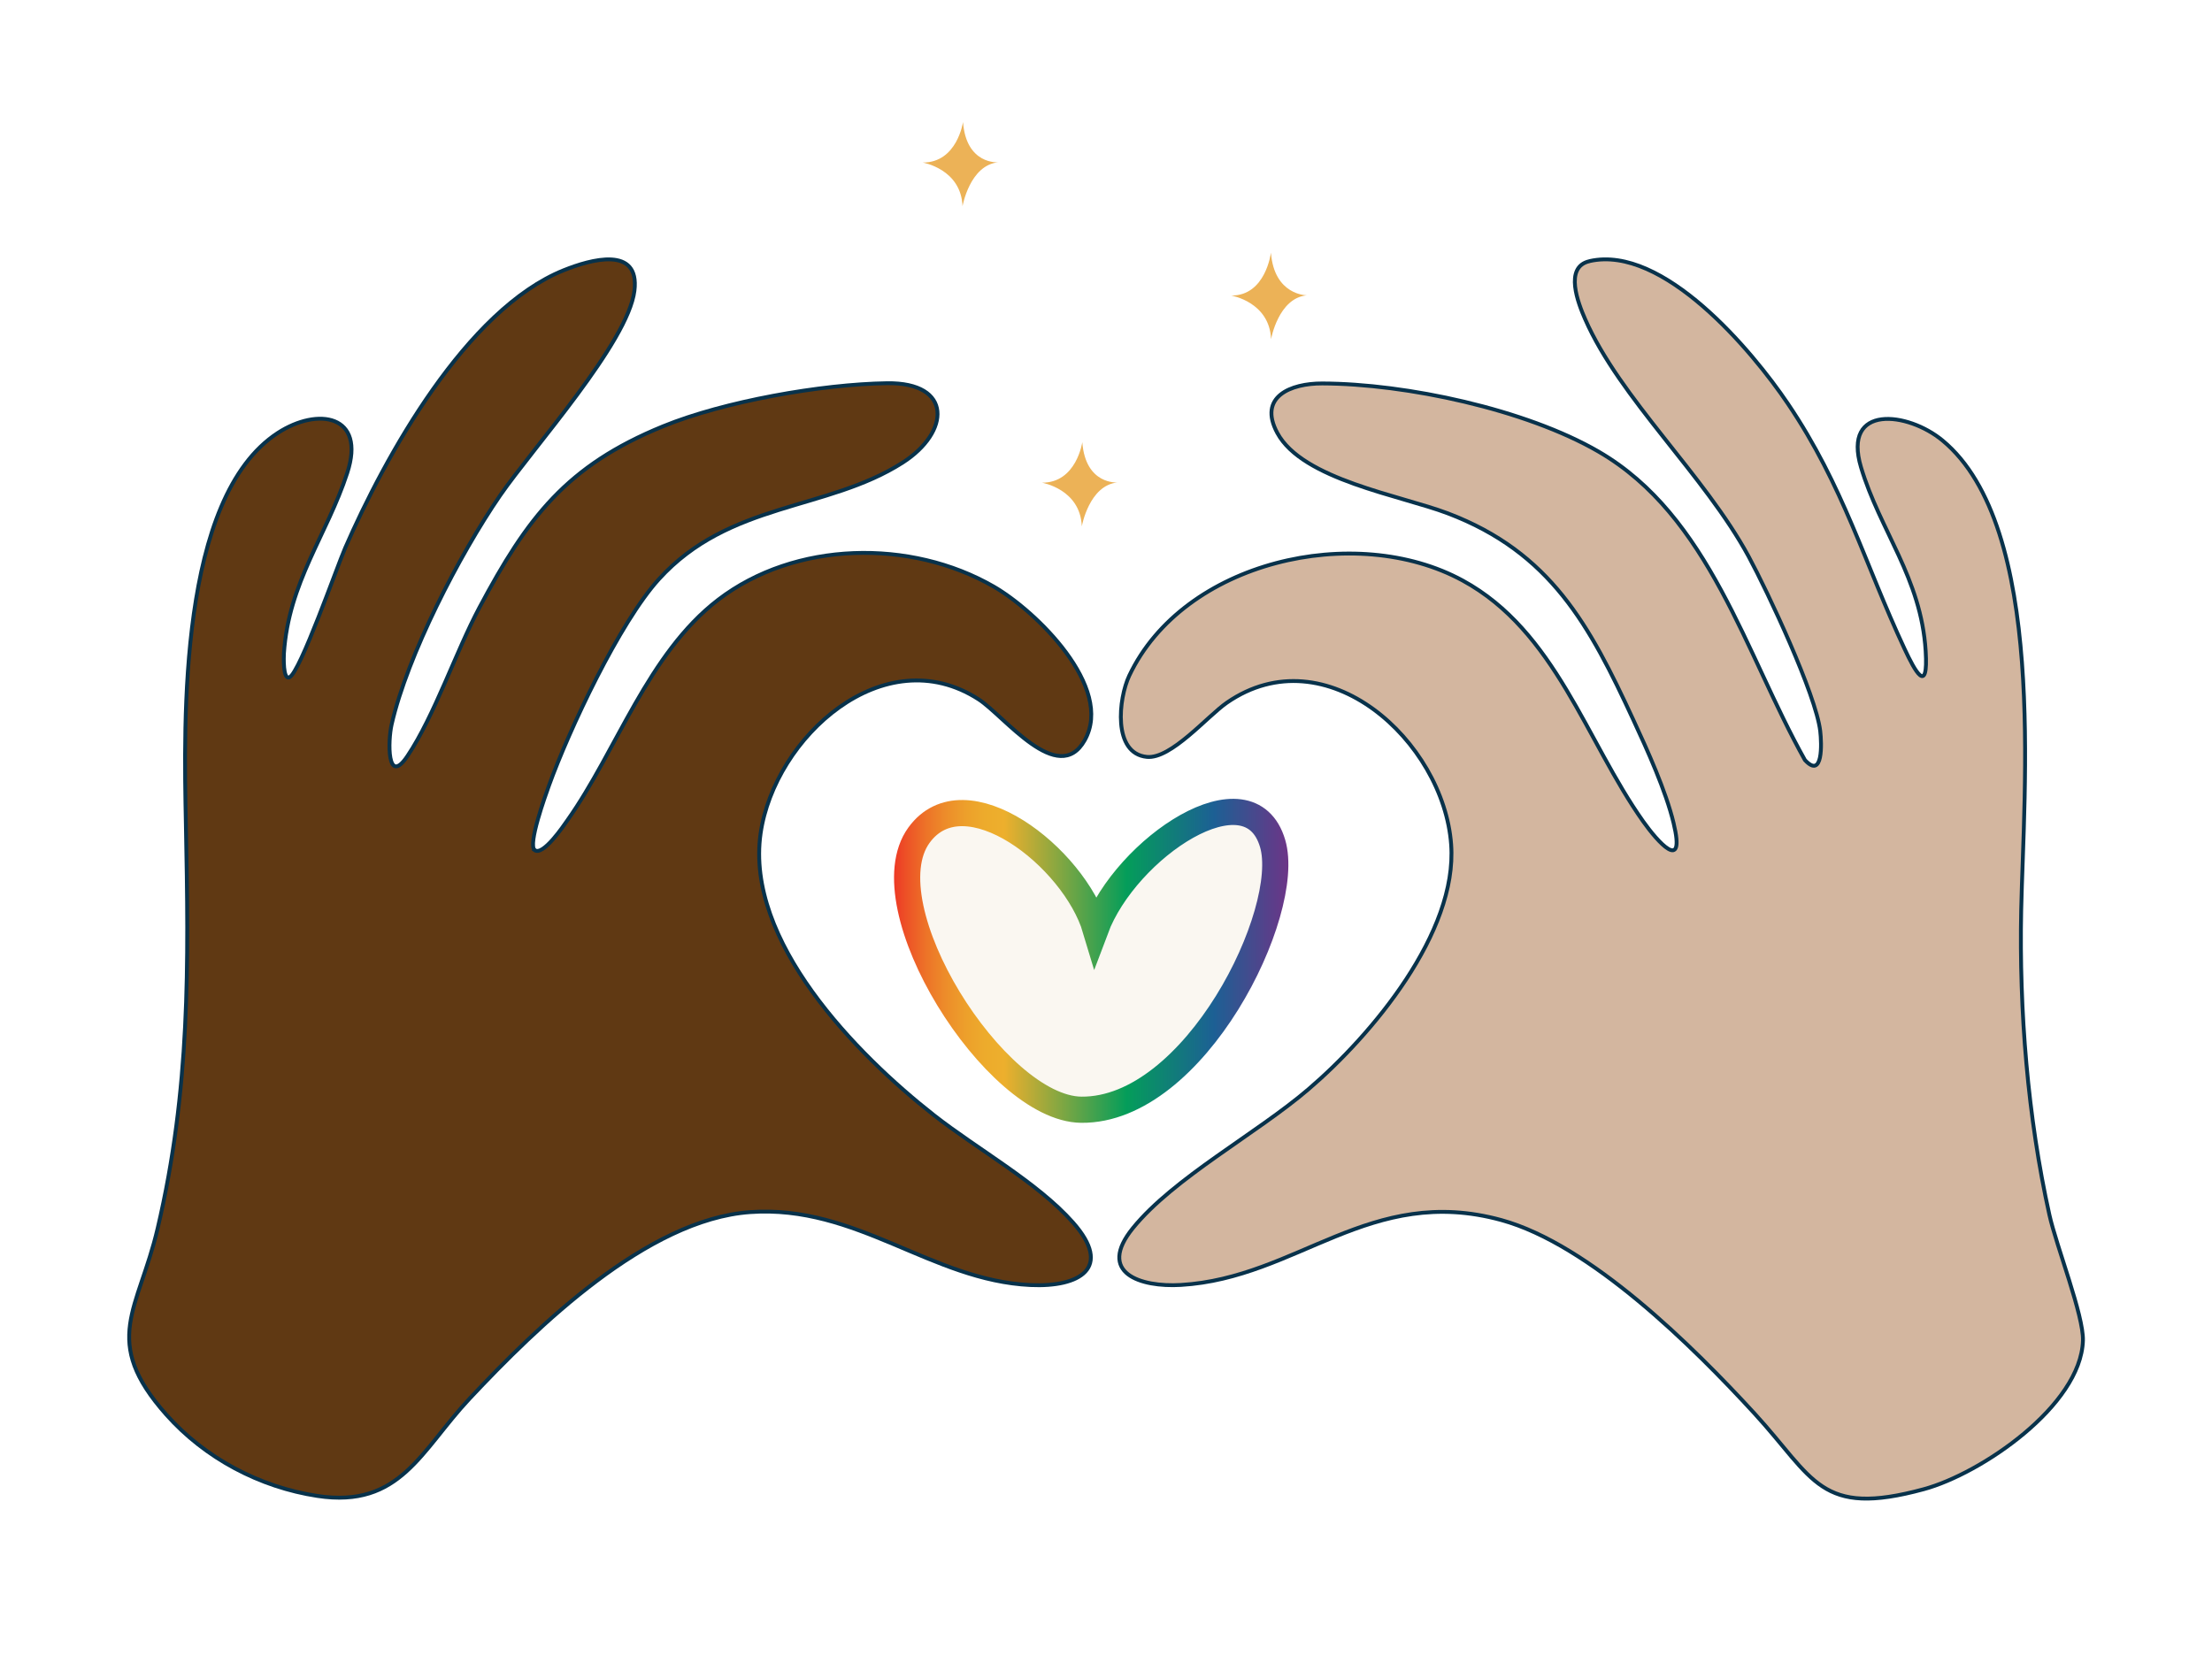
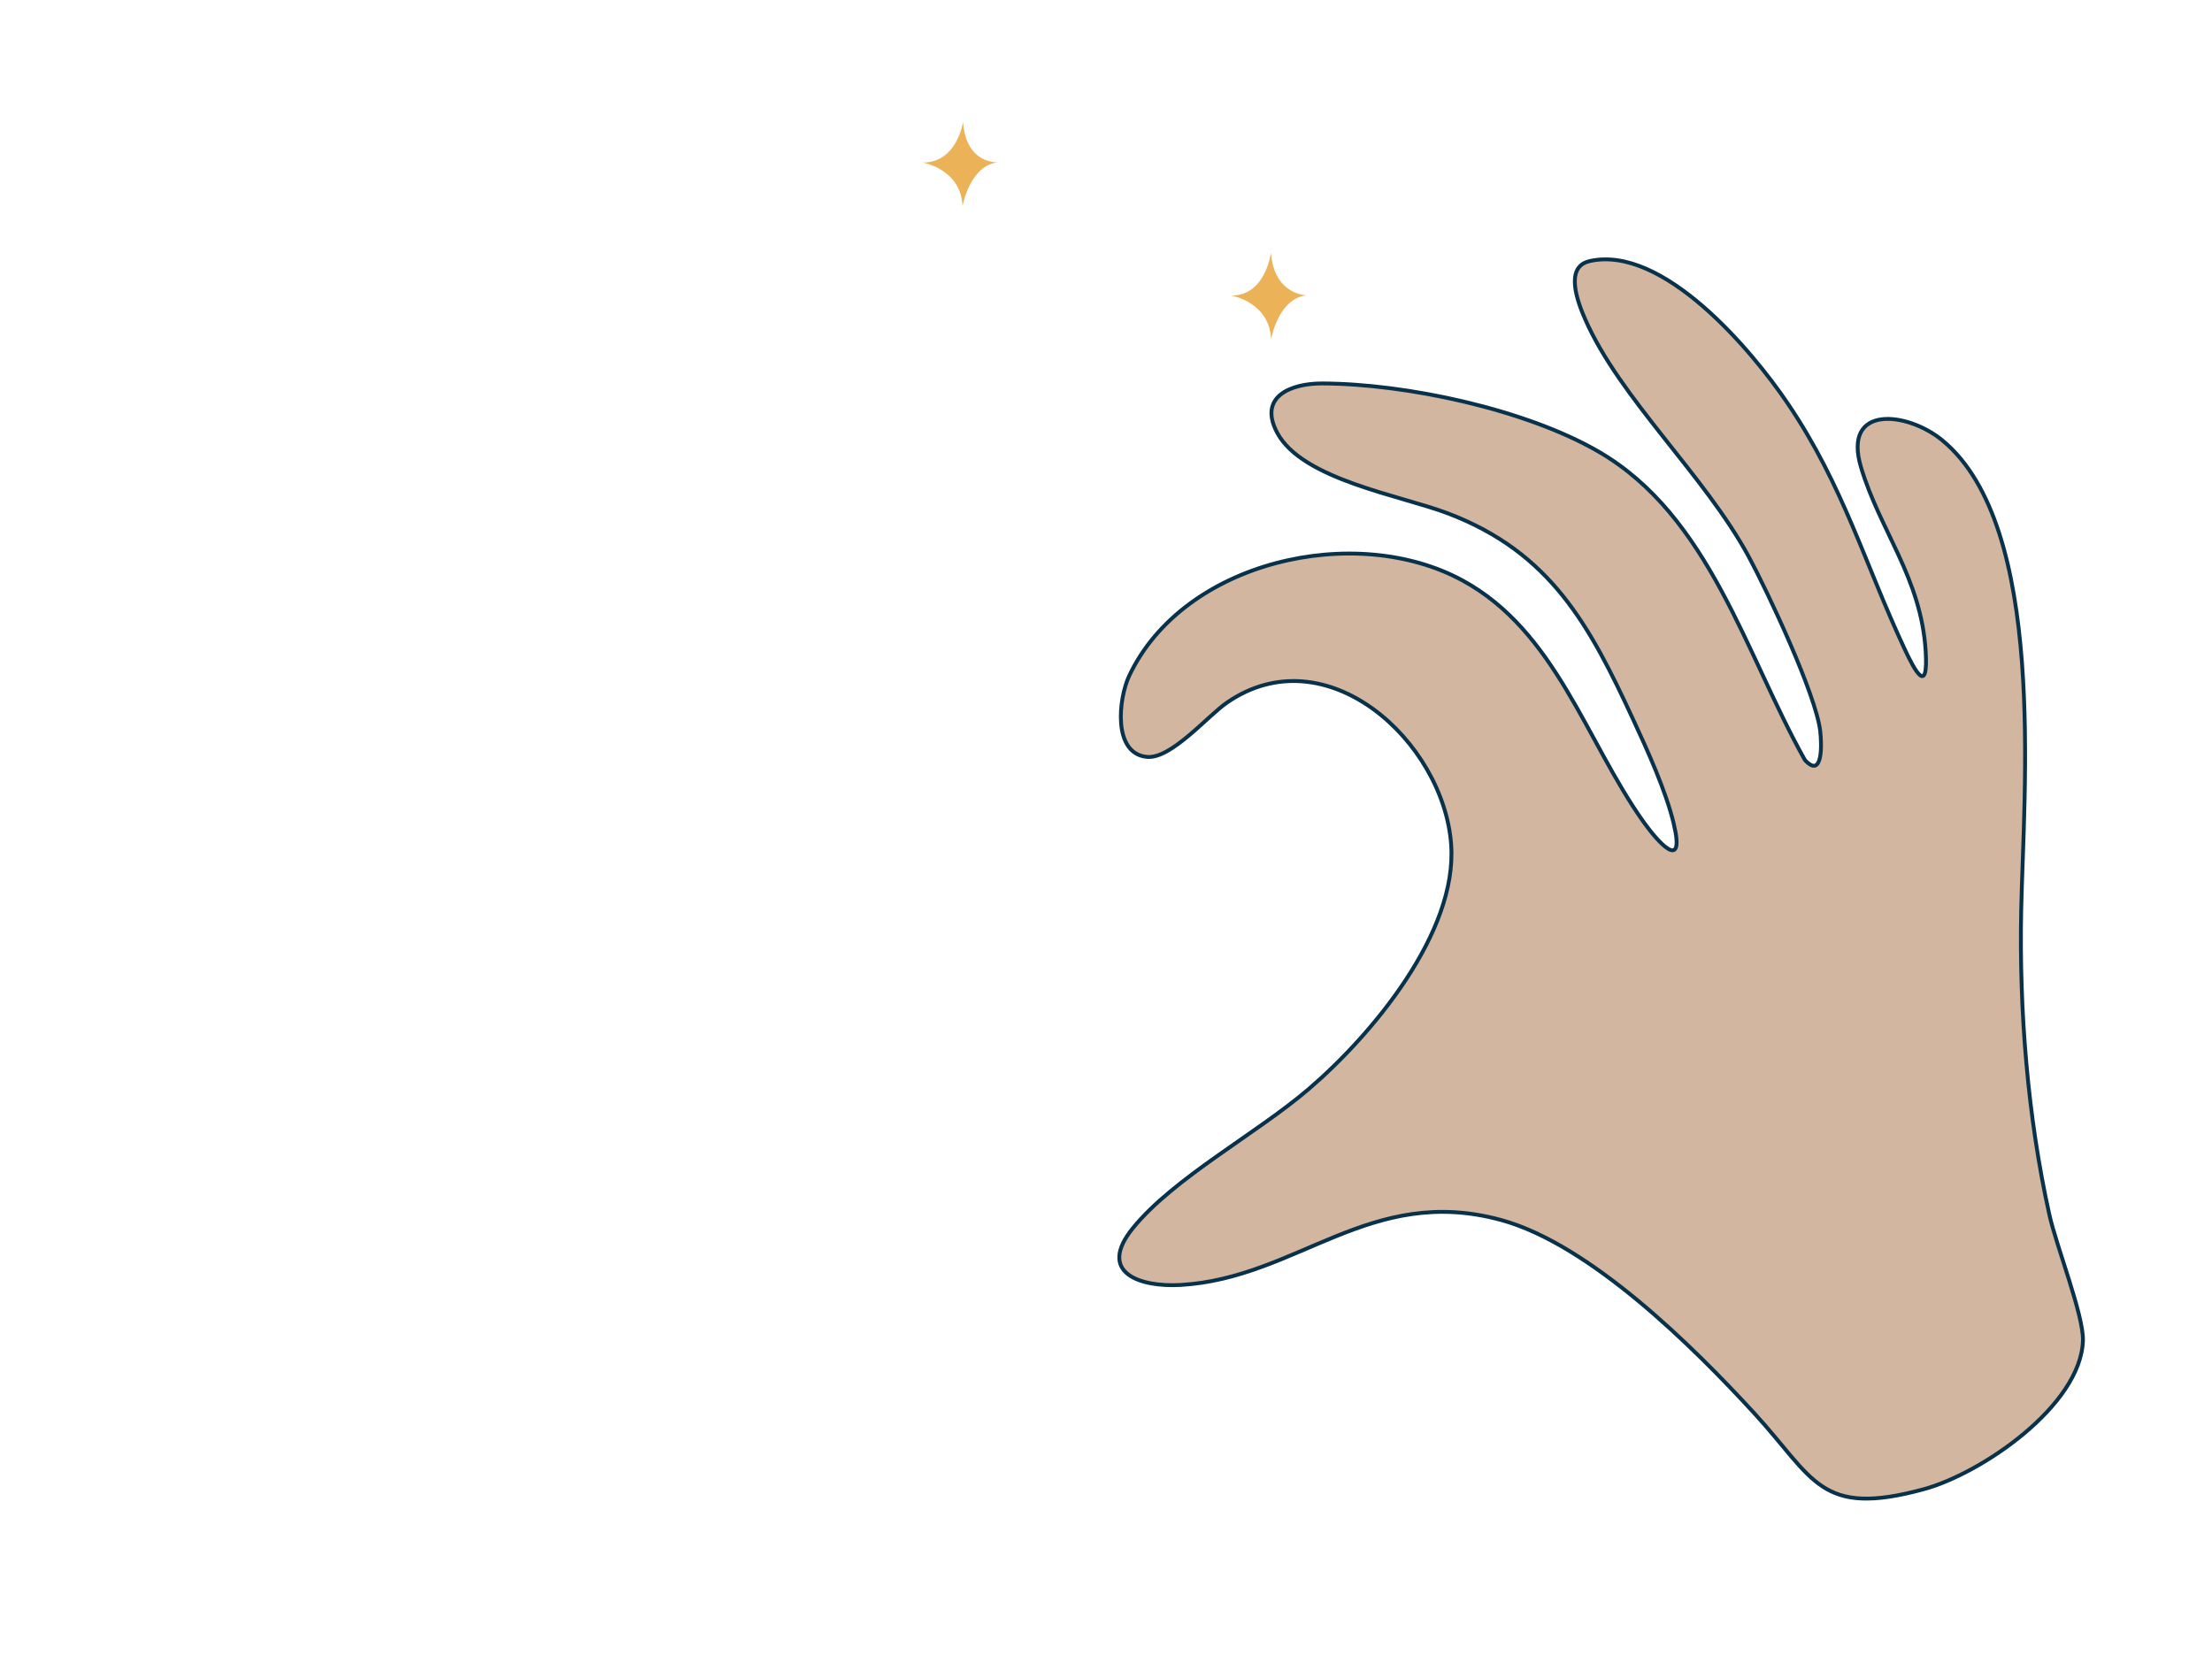
<svg xmlns="http://www.w3.org/2000/svg" viewBox="0 0 183.39 139.15" data-name="Isolation Mode" id="Isolation_Mode">
  <defs>
    <style>
      .cls-1 {
        fill: #ecb257;
        fill-rule: evenodd;
      }

      .cls-2 {
        fill: #faf7f1;
        stroke: url(#linear-gradient);
        stroke-width: 2.17px;
      }

      .cls-2, .cls-3, .cls-4 {
        stroke-miterlimit: 10;
      }

      .cls-3 {
        fill: #d3b69f;
      }

      .cls-3, .cls-4 {
        stroke: #08324b;
        stroke-width: .32px;
      }

      .cls-4 {
        fill: #603913;
      }
    </style>
    <linearGradient gradientUnits="userSpaceOnUse" y2="79.68" x2="106.81" y1="79.68" x1="74.12" id="linear-gradient">
      <stop stop-color="#ee3925" offset="0" />
      <stop stop-color="#ed5026" offset=".03" />
      <stop stop-color="#ed7228" offset=".08" />
      <stop stop-color="#ed8c2a" offset=".13" />
      <stop stop-color="#ed9f2b" offset=".18" />
      <stop stop-color="#edab2c" offset=".23" />
      <stop stop-color="#edaf2d" offset=".28" />
      <stop stop-color="#049d5a" offset=".59" />
      <stop stop-color="#1c6094" offset=".81" />
      <stop stop-color="#6c3587" offset="1" />
    </linearGradient>
  </defs>
  <g id="Aj6CUL">
    <g>
-       <path d="M44.32,70.5c.7.51,2.39-2,2.72-2.47,4.11-5.81,6.67-13.82,12.5-18.29,6.38-4.89,15.95-5.07,22.84-1.1,3.49,2.01,10.02,8.35,7.55,12.75-2.2,3.9-6.67-2.02-8.79-3.39-7.87-5.09-16.93,3.15-18.08,11.11-1.28,8.92,7.91,18.3,14.37,23.37,3.55,2.79,8.58,5.57,11.52,8.89,3.36,3.79.54,5.39-3.51,5.2-8.23-.38-14.4-6.68-23.25-6.05-8.55.61-17.64,9.48-23.26,15.47-4.05,4.32-5.74,9.11-12.61,8.07-4.79-.73-9.32-3.13-12.53-6.74-5.47-6.16-2.31-8.66-.72-15.45,2.71-11.53,2.57-21.84,2.34-33.55-.17-8.59-.61-27.04,7.61-32.41,3.33-2.17,7.35-1.53,5.77,3.31-1.68,5.15-4.86,9.07-5.25,14.96-.01.22-.1,2.26.47,1.98.88-.44,3.92-9.13,4.6-10.7,3.33-7.65,10.06-19.8,18.13-23.05,2.24-.9,6.32-2.05,5.86,1.7-.53,4.3-8.42,13.03-11.15,17-3.35,4.88-7.67,13.23-8.98,18.97-.31,1.34-.4,5.17,1.31,2.62,2.24-3.34,4-8.63,5.98-12.34,3.96-7.43,7.19-11.73,15.22-15.01,5.04-2.06,13.11-3.49,18.56-3.57s5.26,4.05,1.29,6.59c-6.28,4.01-14.36,3.23-20.2,9.66-3.27,3.6-7.44,12.47-9.12,17.13-.28.78-1.77,4.9-1.18,5.33Z" class="cls-4" />
      <path d="M131.8,21.65c6.08-1.36,13.45,7.41,16.43,11.83,4.62,6.84,6.33,13.18,9.68,20.35.85,1.82,1.97,3.9,1.74.15-.38-6.06-3.79-9.97-5.36-15.23s3.88-4.61,6.76-2.22c8.65,7.16,6.73,28.89,6.52,38.97-.17,8.29.54,17.16,2.34,25.25.57,2.57,2.85,8.36,2.78,10.43-.18,5.4-8.44,11.03-13.2,12.32-8.63,2.35-9.06-.86-14.03-6.28-5.12-5.58-13.64-14.02-20.99-16.04-10.89-2.99-16.88,4.81-26.57,5.38-3.36.2-7-.99-3.97-4.72,3.38-4.16,10.27-7.84,14.56-11.52,5.25-4.49,12.35-12.98,11.82-20.28-.62-8.56-10.37-17.45-18.59-11.77-1.61,1.11-4.63,4.69-6.63,4.5-2.87-.28-2.35-4.86-1.47-6.73,4.5-9.52,18.73-12.75,27.64-7.9,7.71,4.2,10.23,13.29,14.97,19.98,1.17,1.65,3.55,4.38,2.52.13-.64-2.66-2.17-6.04-3.34-8.56-3.62-7.84-6.85-13.88-15.38-17.12-3.92-1.49-12.04-2.79-14.13-6.66-1.63-3.02,1.12-4.12,3.72-4.11,6.96.02,16.88,2.15,22.91,5.65,9.22,5.35,12.18,16.79,17.11,25.58,1.51,1.63,1.39-1.38,1.27-2.4-.36-3.04-4.34-11.52-5.93-14.47-3.66-6.76-10.68-13.12-13.56-19.69-.56-1.28-1.78-4.33.36-4.81Z" class="cls-3" />
    </g>
  </g>
  <g>
    <path d="M79.84,10.12s-.48,3.37-3.34,3.36c0,0,3.18.53,3.3,3.62,0,0,.6-3.41,2.96-3.64,0,0-2.65.22-2.92-3.34Z" class="cls-1" />
    <path d="M105.37,20.95s-.43,3.58-3.29,3.56c0,0,3.18.53,3.3,3.62,0,0,.6-3.41,2.96-3.64,0,0-2.7.01-2.97-3.54Z" class="cls-1" />
-     <path d="M89.73,36.67s-.48,3.37-3.34,3.36c0,0,3.18.53,3.3,3.62,0,0,.6-3.41,2.96-3.64,0,0-2.65.22-2.92-3.34Z" class="cls-1" />
  </g>
-   <path d="M90.83,77.04c-1.78-5.97-10.84-13.01-14.64-7.78-4.27,5.9,6.33,22.69,13.45,22.77,9.43.1,17.54-16.42,15.87-22.08-1.92-6.51-12.16.36-14.68,7.09Z" class="cls-2" />
</svg>